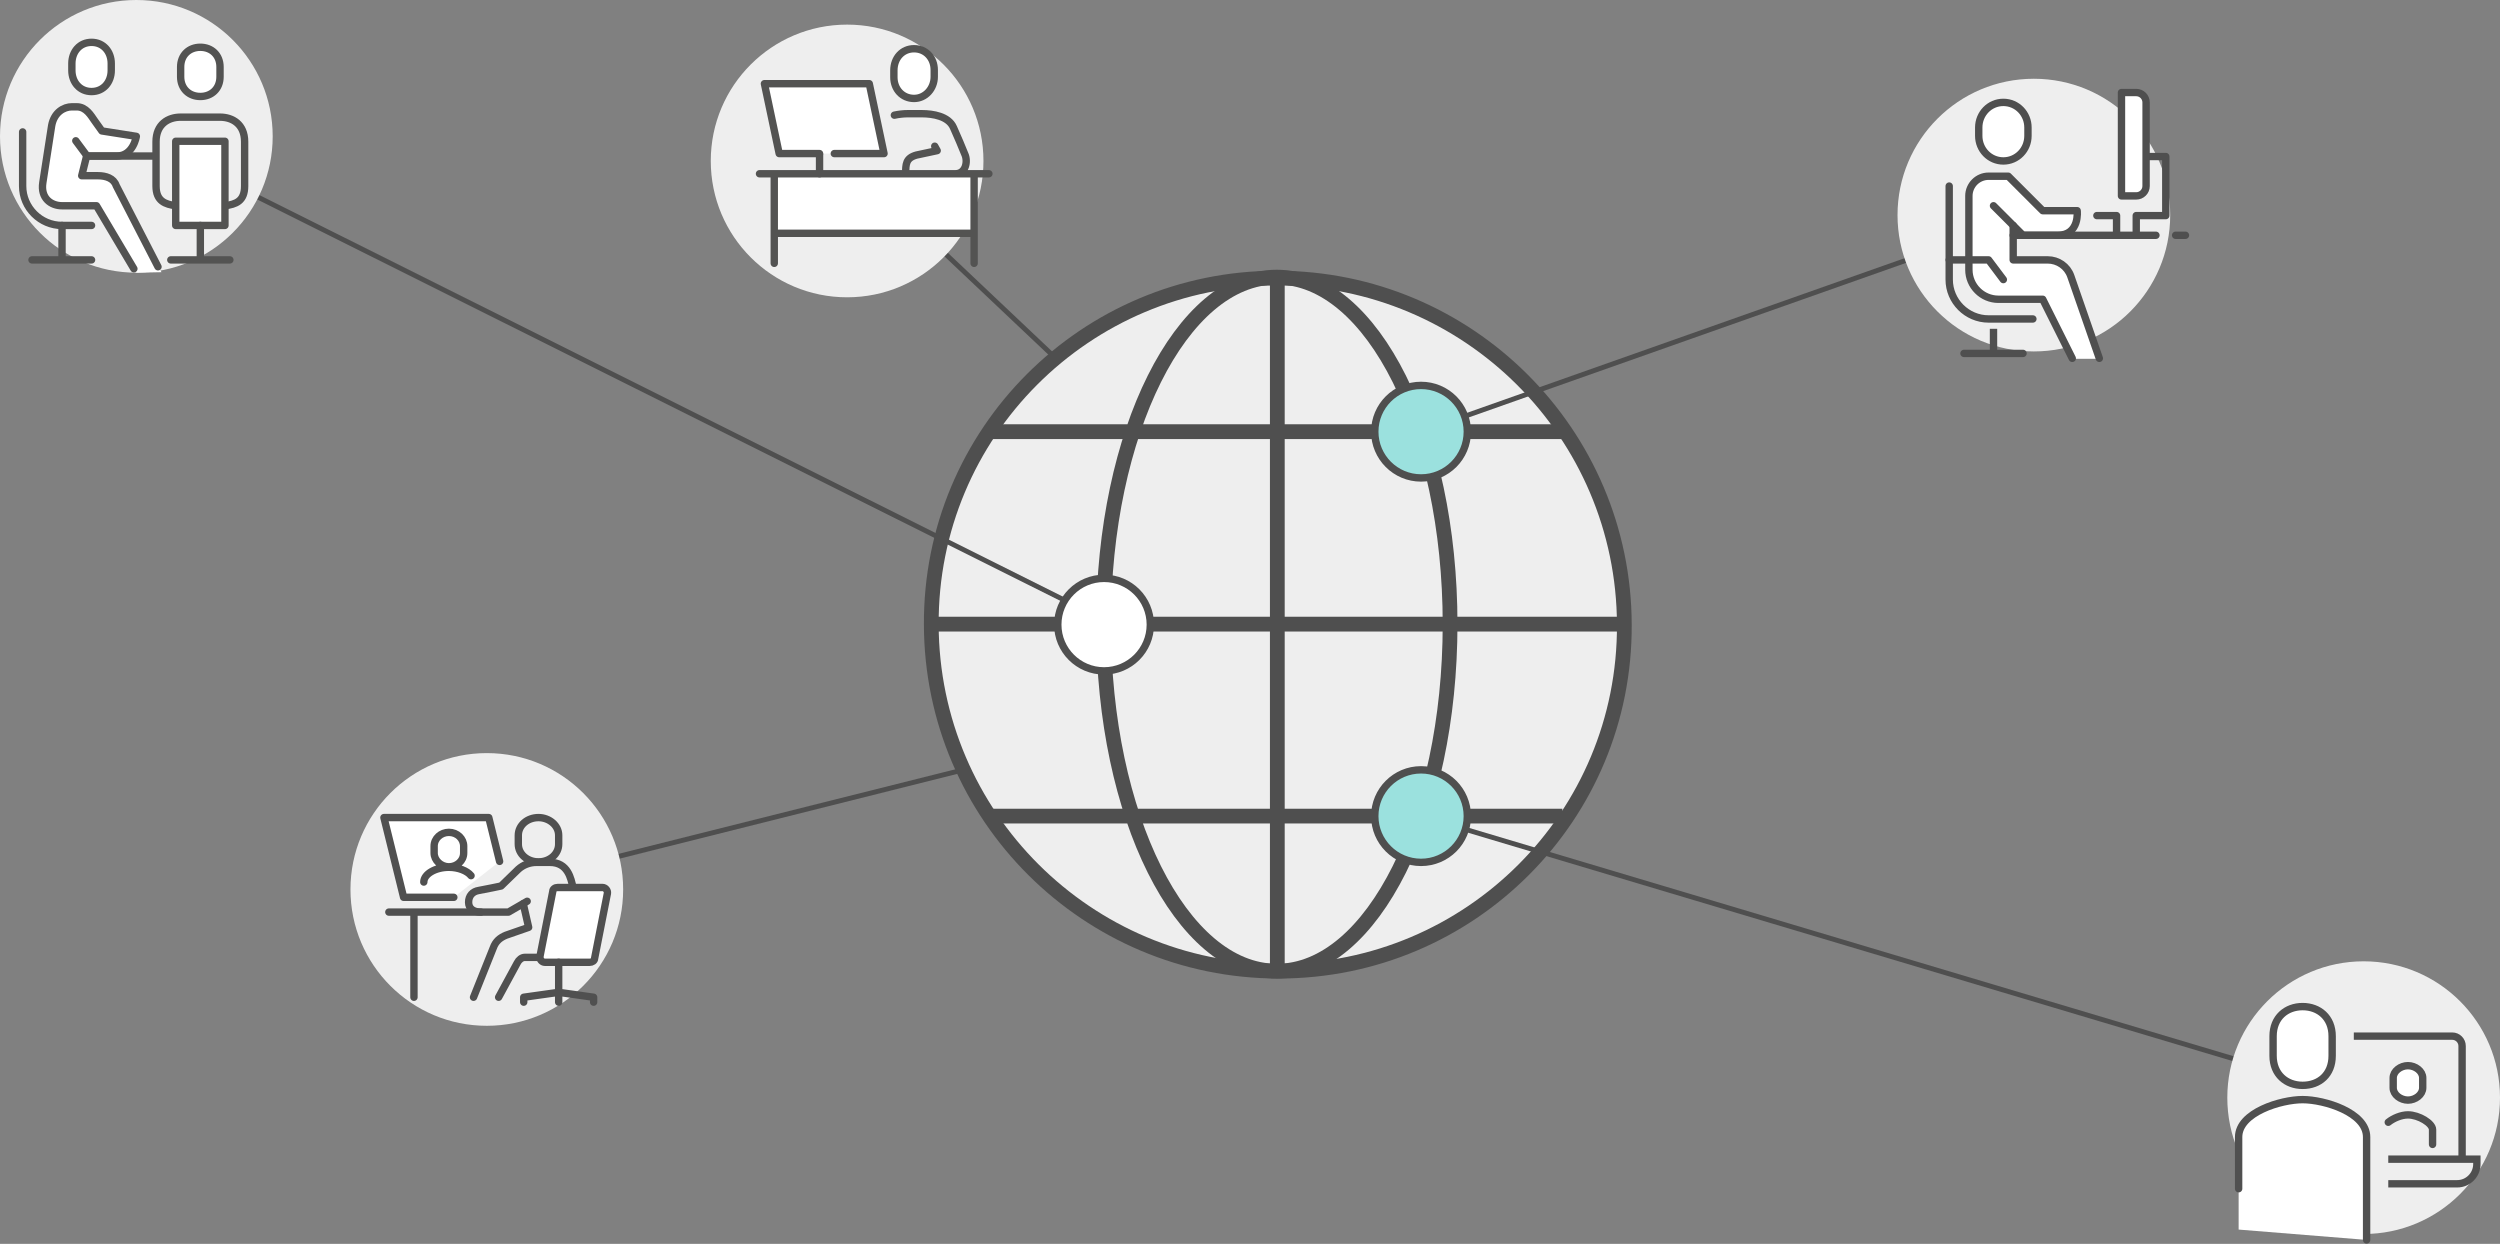
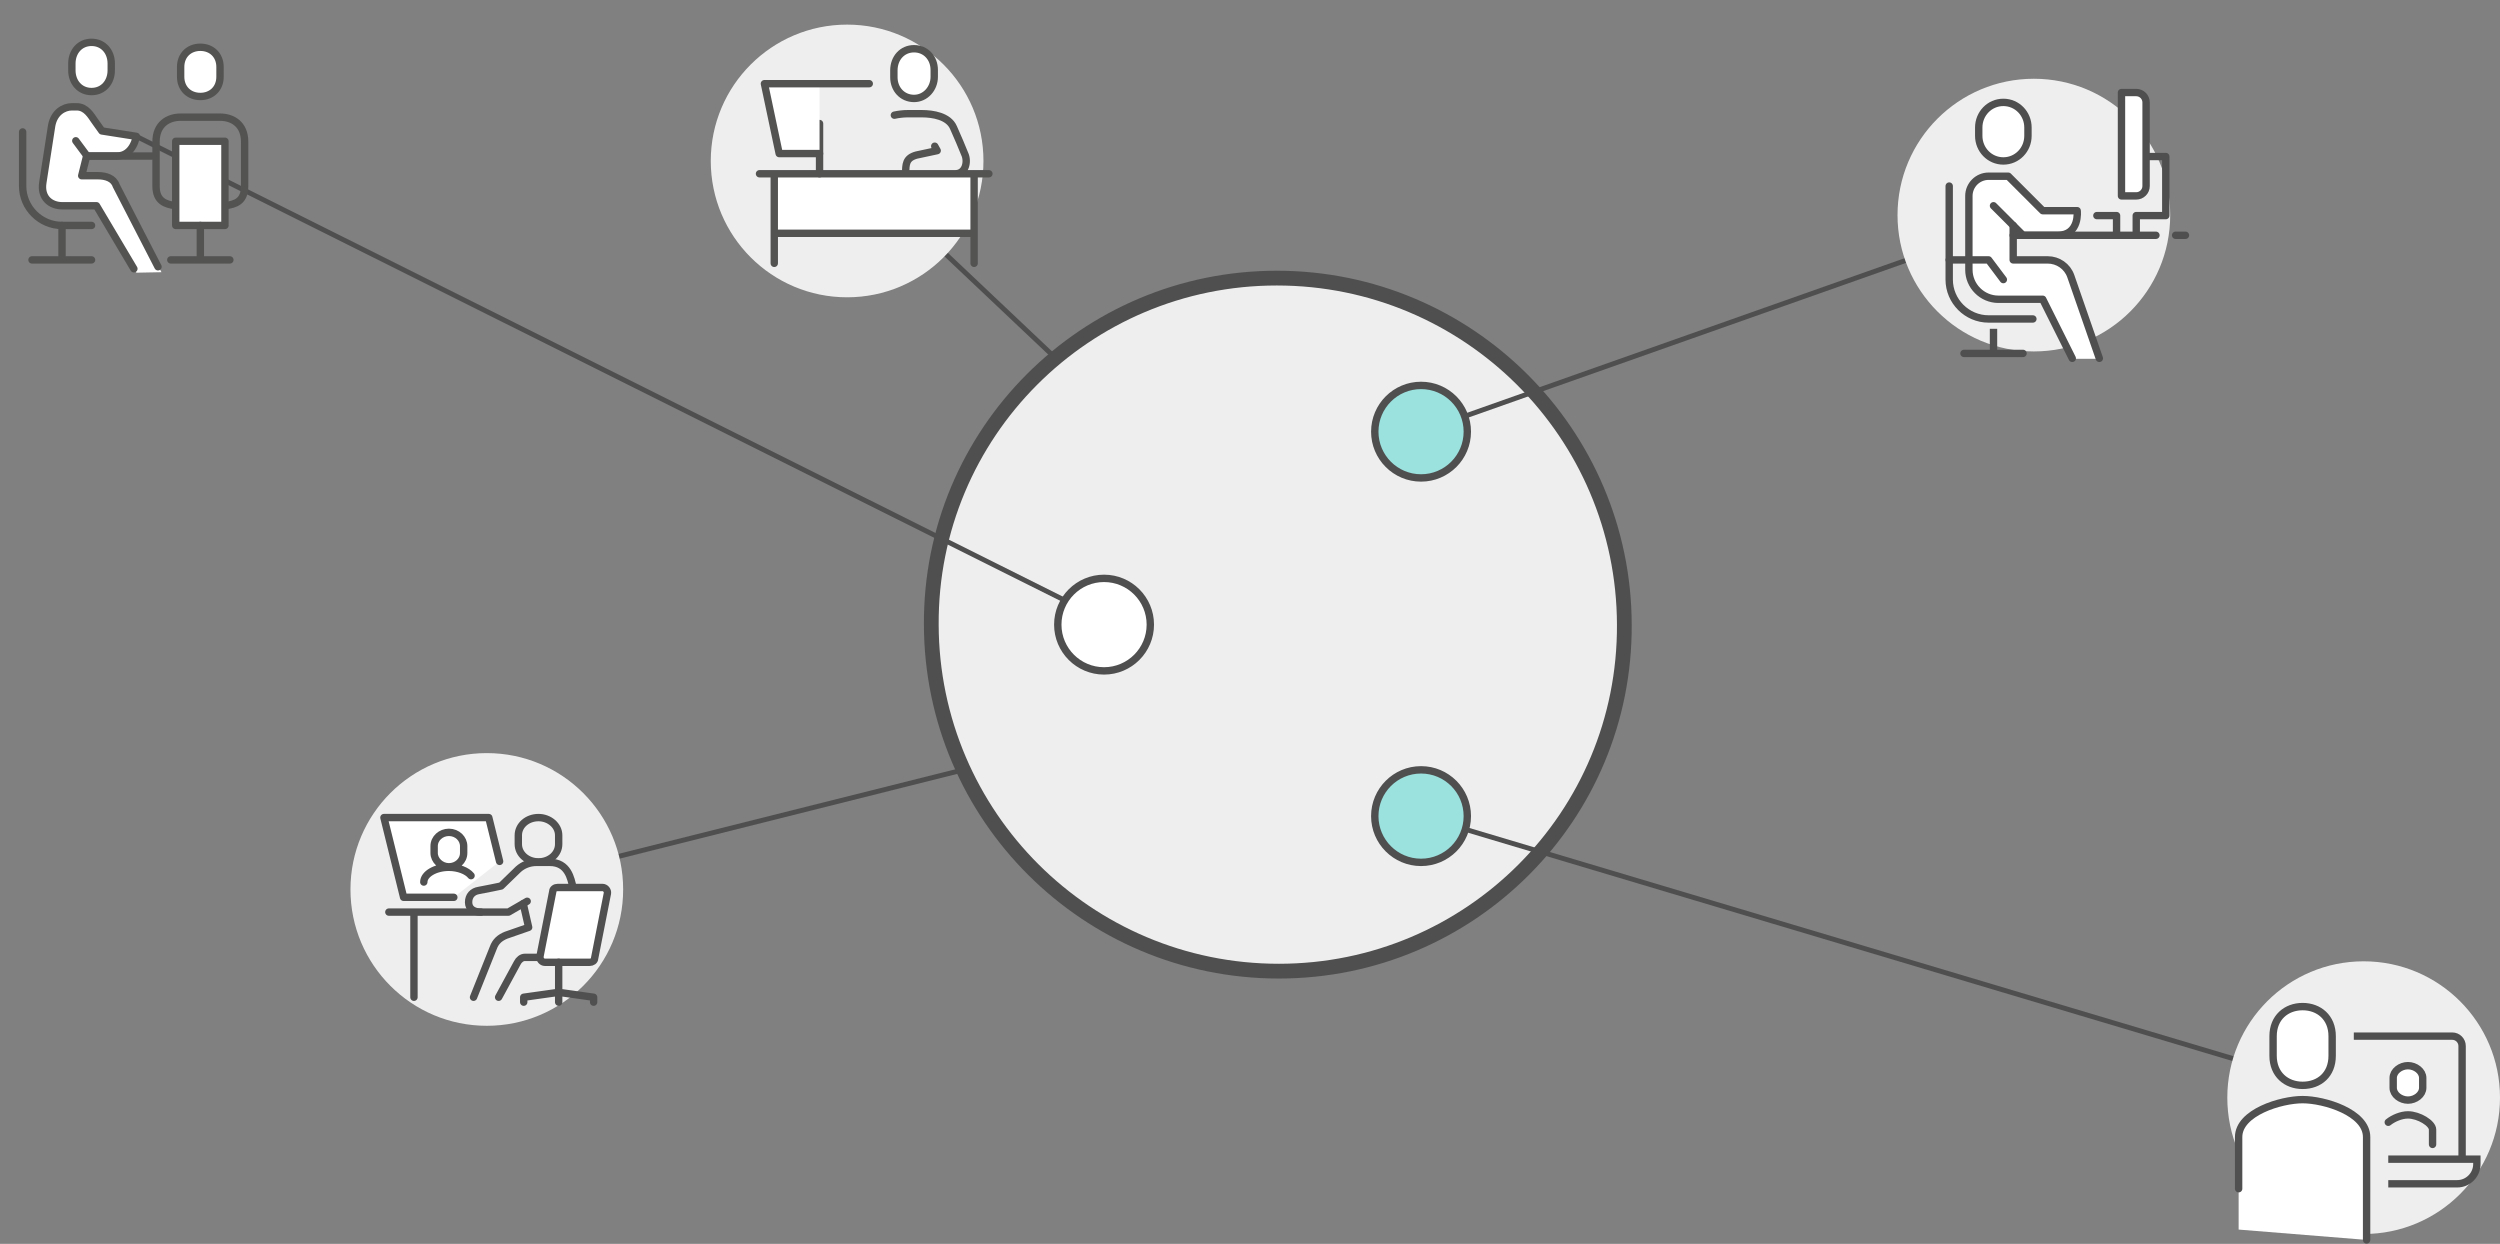
<svg xmlns="http://www.w3.org/2000/svg" id="Layer_2" version="1.1" viewBox="0 0 507.9 252.7">
  <rect x="0" y="0" width="507.9" height="252.7" fill="#808080" stroke="none" />
  <defs>
    <style>.st0{fill:#9be1de}.st0,.st1,.st11,.st3,.st4,.st6,.st7,.st8{stroke-linejoin:round}.st0,.st1,.st11,.st3{stroke:#4f4f4f}.st0,.st11,.st3,.st4,.st6,.st7,.st8{stroke-width:1.5px}.st1,.st3,.st6,.st7{fill:none}.st11,.st3,.st4,.st6,.st7,.st8{stroke-linecap:round}.st11,.st14,.st4,.st8{fill:#fff}.st4,.st7{stroke:#505050}.st6,.st8{stroke:#535352}.st15{fill:#eee}</style>
  </defs>
  <g id="Art">
    <path class="st1" d="M195.7 156.4l-96.8 24.3" />
    <path d="M259.8 197.3c38.9 0 70.4-31.5 70.2-70.4-.1-38.9-31.7-70.4-70.6-70.4S189 88 189.2 126.9c.1 38.9 31.7 70.4 70.6 70.4h0z" fill="#eee" stroke-width="3" stroke="#4f4f4f" stroke-linejoin="round" />
-     <path d="M259.4 56.3c-19.4 0-35.2 31.6-35.2 70.5s15.8 70.5 35.2 70.5 35.2-31.6 35.2-70.5-15.8-70.5-35.2-70.5zm58 31.4H201.6m57.9-31.5v141.1m70.5-70.5H188.9m128.5 39H201.6" stroke-width="3" fill="none" stroke="#4f4f4f" stroke-linejoin="round" />
    <path class="st1" d="M288.7 87.7l124.5-44" />
    <circle class="st15" cx="413.2" cy="43.7" r="27.7" />
    <path class="st1" d="M225.6 126.6L27.7 27.7" />
-     <circle class="st15" cx="27.7" cy="27.7" r="27.7" />
    <circle class="st15" cx="98.9" cy="180.7" r="27.7" />
    <path class="st1" d="M214.4 72.7l-42.3-40" />
    <circle class="st15" cx="172.1" cy="32.7" r="27.7" />
    <path class="st14" d="M157.8 35.3H198v12.2h-40.2z" />
    <path class="st1" d="M288.7 165.8L480.2 223" />
    <circle class="st15" cx="480.2" cy="223" r="27.7" />
    <circle class="st0" cx="288.7" cy="87.7" r="9.4" />
    <path class="st14" d="M420.7 56.2c-.7-2-2.6-3.3-4.7-3.3h-7v-7l2 2h7c4.6 0 4-5 4-5h-7l-7-7h-4c-2.2 0-4 1.8-4 4v15c0 3.3 2.7 6 6 6h9l6 12h5.5l-5.8-16.7z" />
    <path class="st11" d="M407 32.7c-2.8 0-5-2.3-5-5.1v-1.7c0-2.8 2.2-5.1 5-5.1s5 2.3 5 5.1v1.7c0 2.8-2.2 5.1-5 5.1z" />
    <path class="st3" d="M409 47.8h29m-12-4h4v4m4 0v-4h6v-12h-5" />
    <path class="st11" d="M431 18.8h3c1.1 0 2 .9 2 2v17c0 1.1-.9 2-2 2h-3v-21z" />
    <path fill="none" stroke-width="1.5" stroke="#4f4f4f" stroke-linejoin="round" d="M405 66.8v5" />
    <path class="st3" d="M411 71.8h-12m22 1l-6-12h-9c-3.3 0-6-2.7-6-6v-15c0-2.2 1.8-4 4-4h4l7 7h7s.6 5-4 5h-7l-6-6" />
    <path class="st3" d="M409 45.8v7h7c2.1 0 4 1.3 4.7 3.3l5.8 16.7m-30.5-35v19c0 4.4 3.6 8 8 8h9" />
    <path class="st3" d="M396 52.8h8l3 4m35-9h2" />
    <circle cx="224.3" cy="126.9" r="9.4" fill="#fff" stroke-width="1.5" stroke="#4f4f4f" stroke-linejoin="round" />
    <path class="st8" d="M18.6 18.6c-2.4 0-4-1.9-4-4.3v-1.4c0-2.4 1.6-4.3 4-4.3s4 1.9 4 4.3v1.4c0 2.4-1.6 4.3-4 4.3z" />
    <path class="st14" d="M27.7 55.4l-8.1-13.6h-7c-2.2 0-4.4-1.5-3.9-4.7.4-2.7 1.8-11.6 1.8-11.6.5-2.7 2.5-3.8 4.1-3.8h1c1.9 0 2.9 1.8 3.6 2.8s1.5 2.1 1.5 2.1l7 1.1s-.6 4-4 4h-6l-1 4H20c1.6 0 3.2.5 3.7 2l9.1 17.6" />
    <path class="st6" d="M27.2 54.6l-7.6-12.8h-7c-2.2 0-4.4-1.5-3.9-4.7.4-2.7 1.8-11.6 1.8-11.6.5-2.7 2.5-3.8 4.1-3.8h1c1.9 0 2.9 1.8 3.6 2.8s1.5 2.1 1.5 2.1l7 1.1s-.6 4-4 4h-6l-2.3-3.1" />
    <path class="st6" d="M18.6 45.8h-6c-4.4 0-8-3.6-8-8v-11m13 4.9l-1 4h3.3c1.6 0 3.2.5 3.7 2l8.5 16.5M17.6 31.7h14.1m14 10.1c2.2-.3 4-.9 4-4v-9c0-3.6-2.5-5-5-5h-8c-2.5 0-5 1.4-5 5v9c0 3.1 1.9 3.7 4 4" />
    <path class="st8" d="M35.7 28.7h10v17.1h-10zm5-9.1c2.3 0 4-1.6 4-4v-2c0-2.4-1.7-4-4-4s-4 1.6-4 4v2c0 2.4 1.7 4 4 4z" />
    <path class="st6" d="M40.7 45.8v7m-6 0h12m-34.1-7v7m-6.1 0h12.1" />
    <circle class="st0" cx="288.7" cy="165.8" r="9.4" />
    <path d="M500.2 235.5v-23c0-1.1-.9-2-2-2h-20m7 25h18v1c0 2.2-1.8 4-4 4h-14" stroke-miterlimit="10" fill="none" stroke-width="1.5" stroke="#4f4f4f" />
    <path class="st7" d="M485.2 228c1-.8 2.6-1.5 4-1.5 2.2 0 5 1.7 5 3v3" />
    <path class="st4" d="M489.2 216.5c1.5 0 3 1.1 3 2.5v2c0 1.4-1.5 2.5-3 2.5s-3-1.1-3-2.5v-2c0-1.4 1.5-2.5 3-2.5zm-21.4 4c3.4 0 6-2.2 6-6v-4c0-3.8-2.7-6-6-6s-6 2.2-6 6v4c0 3.8 2.7 6 6 6z" />
    <path class="st14" d="M480.8 251.9V231c0-5-8.6-7.6-13-7.6s-13 2.6-13 7.6v18.8" />
    <path d="M185.7 20c2.3 0 4.1-2 4.1-4.4v-1.4c0-2.4-1.7-4.3-4.1-4.3s-4.1 1.9-4.1 4.4v1.4c0 2.4 1.7 4.3 4.1 4.3z" stroke-miterlimit="10" stroke="#535352" fill="#fff" stroke-width="1.5" />
    <path class="st6" d="M166.5 25.1v10.2" />
-     <path class="st8" d="M166.5 31.2h-8.2l-3-14.2h21.3l3 14.2h-10.1" />
+     <path class="st8" d="M166.5 31.2h-8.2l-3-14.2h21.3h-10.1" />
    <path class="st6" d="M200.9 35.3h-46.6m27.4-11.9c.9-.2 1.9-.3 2.7-.3h2.9c2.2 0 5.4.5 6.4 2.8 1.1 2.5 1.5 3.4 2.3 5.4.7 1.5.2 4-1.9 4H184c0-1.9 0-3.2 2.2-3.8l4.2-.9-.5-.9m-32.6 23.8V35.3m40.6 18.2V35.3m0 12.1h-40.6" />
    <path class="st7" d="M109.4 166.1c2.2 0 4.1 1.6 4.1 3.6v1.8c0 2-1.8 3.6-4.1 3.6s-4.1-1.6-4.1-3.6v-1.8c0-2 1.8-3.6 4.1-3.6z" />
    <path class="st4" d="M101.5 175l-2.2-8.9H78l4 16.2h10.2" />
    <path class="st7" d="M116.4 180.3c-.4-1.8-1-5.1-4.7-5.1H109c-1.4 0-2.7.5-3.7 1.4l-3.5 3.4s-3.3.7-4.5.9c-1.3.2-2.1 1.1-2.1 2.4s1 2 2.5 2h5.6l3.8-2.2" />
    <path class="st7" d="M106.3 183.6l1.1 4.8s-3.4 1.2-4.6 1.6c-1.2.5-2.1 1.2-2.6 2.6l-4 10" />
    <path class="st4" d="M119.8 195.5h-9.1c-.6 0-1.1-.6-1-1.2l2.6-13.2c0-.5.5-.8 1-.8h9.1c.6 0 1.1.6 1 1.2l-2.6 13.2c0 .5-.5.8-1 .8z" />
    <path class="st7" d="M113.5 195.5v6.1m7.1 2v-1l-7.1-1-7.1 1v1m7.1-2v2m-15.8-18.3H79m5.1 0v17.3m17.2 0l3.8-7c.3-.6.9-1.1 1.5-1.1h3m-18.4-25.4c1.7 0 3 1.3 3 2.8v1.4c0 1.6-1.4 2.8-3 2.8s-3-1.3-3-2.8v-1.4c0-1.6 1.4-2.8 3-2.8zm-5.1 10.1c0-1.6 2.3-3 5.1-3m4.5 1.7c-.8-1-2.6-1.7-4.5-1.7m389.6 75.7V231c0-5-8.6-7.6-13-7.6s-13 2.6-13 7.6v10.5" />
  </g>
</svg>